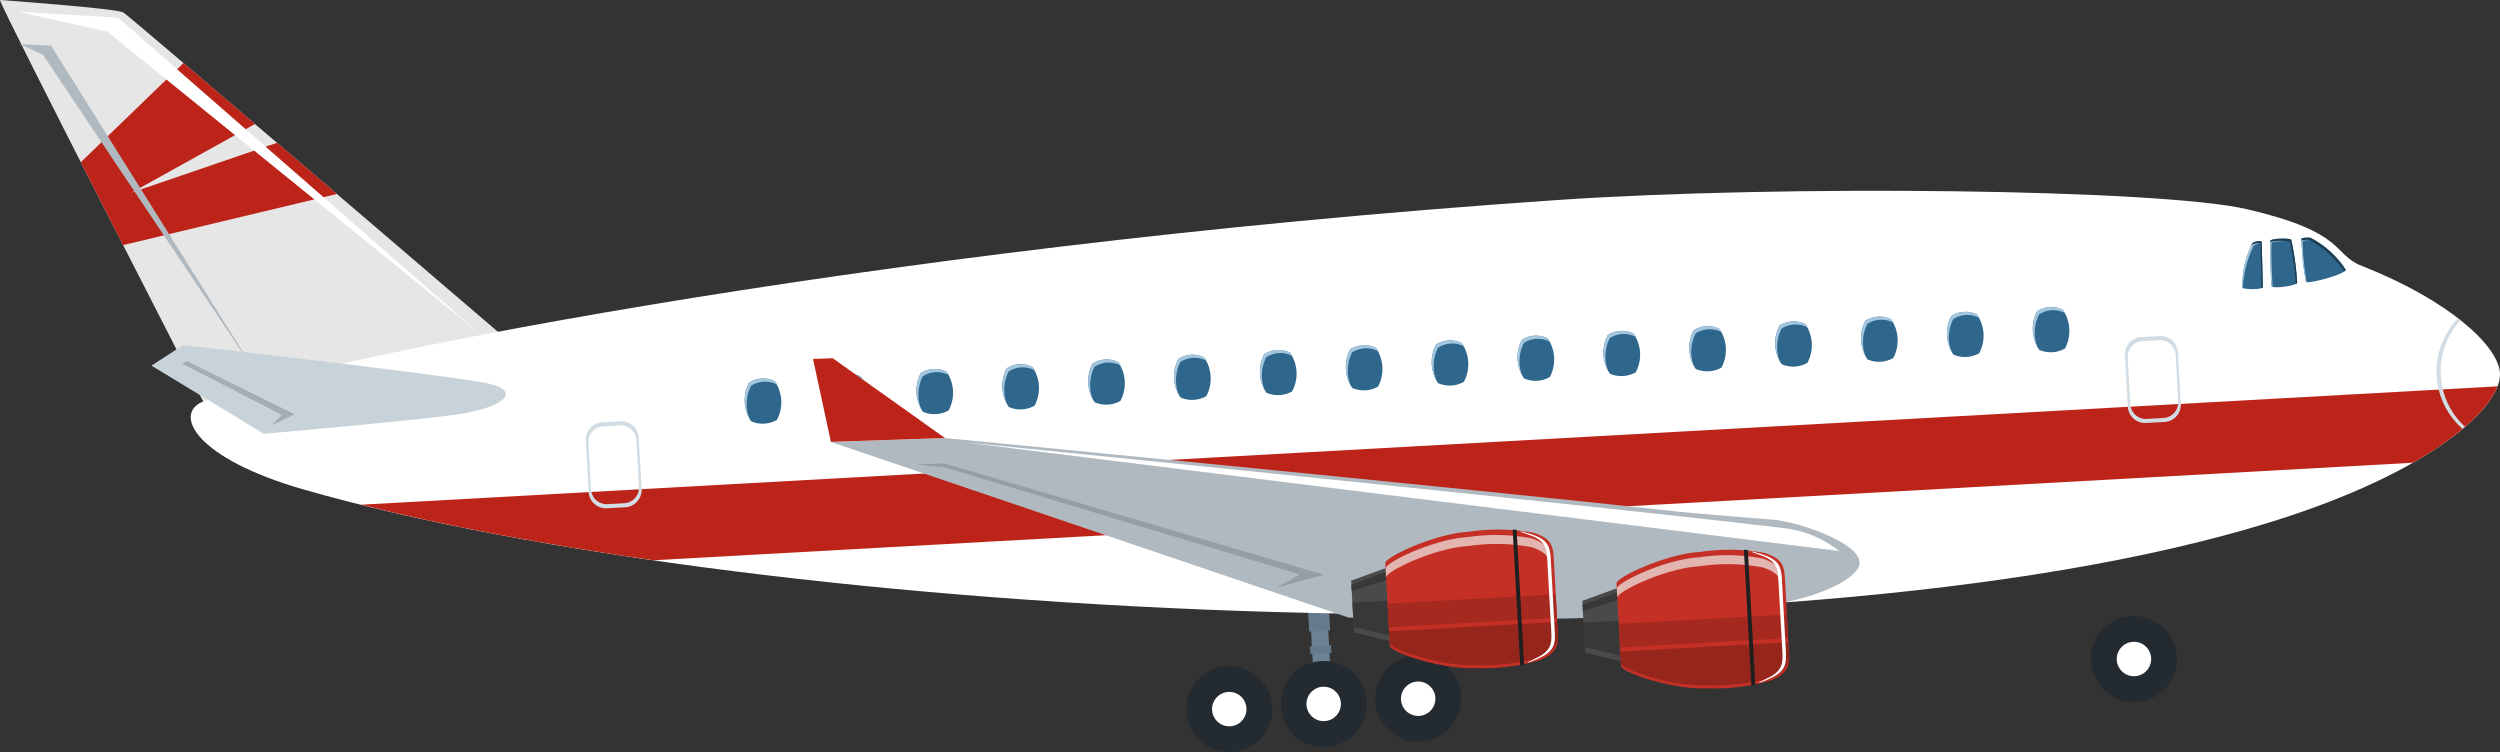
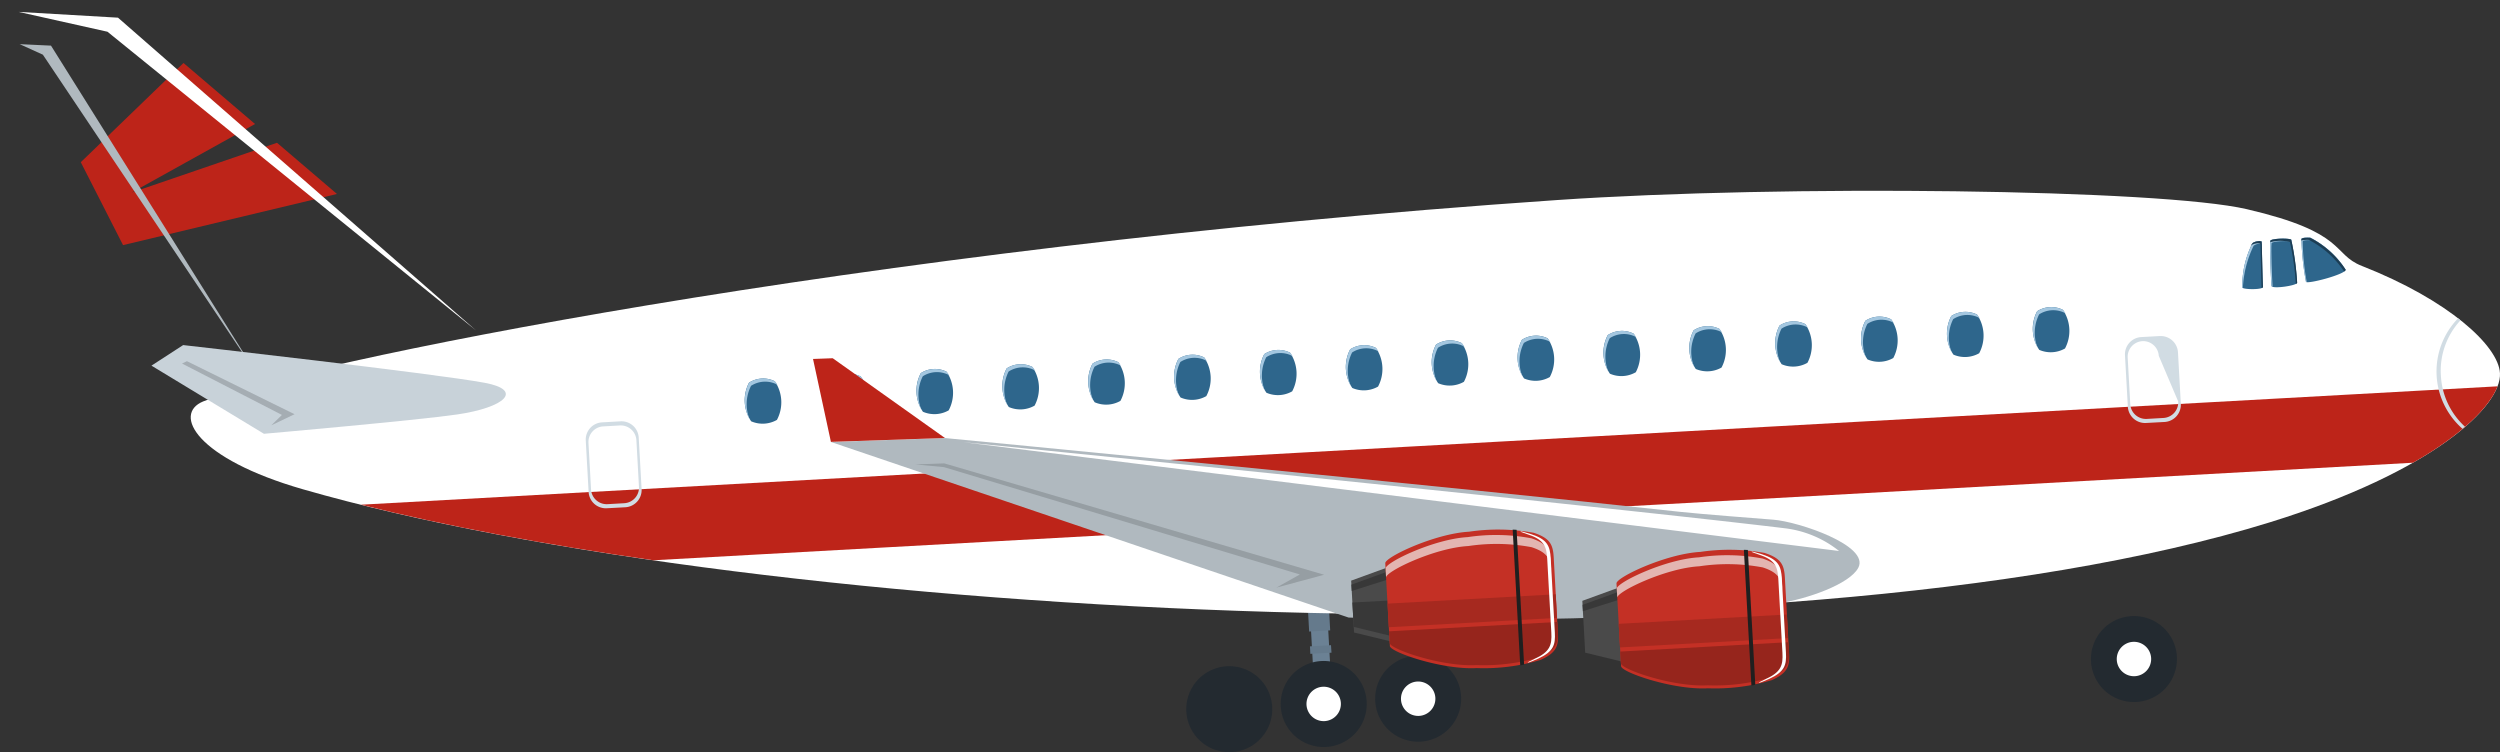
<svg xmlns="http://www.w3.org/2000/svg" id="Group_4160" data-name="Group 4160" width="153.784" height="46.271" viewBox="0 0 153.784 46.271">
  <rect x="0" y="0" width="153.784" height="46.271" fill="#333333" stroke="none" />
  <defs>
    <clipPath id="clip-path">
      <rect id="Rectangle_7826" data-name="Rectangle 7826" width="153.784" height="46.271" fill="none" />
    </clipPath>
  </defs>
  <g id="Group_4159" data-name="Group 4159" clip-path="url(#clip-path)">
-     <path id="Path_6068" data-name="Path 6068" d="M31.368,21.044,12.5,24.694S.074.526,0,0C0,0,7.214.518,7.593.77c.55.369,23.775,20.274,23.775,20.274" transform="translate(0 0)" fill="#e6e6e6" />
    <rect id="Rectangle_7824" data-name="Rectangle 7824" width="1.059" height="5.731" transform="translate(80.551 37.083) rotate(-3.174)" fill="#6b8194" />
    <path id="Path_6069" data-name="Path 6069" d="M43.894,20.981l-1.294.072.025.462,1.3-.072Z" transform="translate(37.98 18.706)" fill="#657a8c" />
    <rect id="Rectangle_7825" data-name="Rectangle 7825" width="1.296" height="1.256" transform="translate(80.461 37.595) rotate(-3.18)" fill="#657a8c" />
    <path id="Path_6070" data-name="Path 6070" d="M148.252,17.423c.113,2.024-4.08,6.055-14.151,9.174-30.182,9.348-93.006,6.04-121.007-2.033-6.566-1.892-8.013-4.621-6.129-5.4,5.44-2.243,39.8-9.422,83.295-12.39,14-.955,37.12-.668,42.42.562,6.195,1.438,5.209,2.76,7.082,3.494,5.325,2.09,8.4,4.912,8.489,6.594" transform="translate(5.53 5.531)" fill="#fff" />
    <path id="Path_6071" data-name="Path 6071" d="M8.943,2.05l-6.316,6.1c.857,1.683,1.744,3.424,2.6,5.1l13.158-3.146c-1.23-1.05-2.474-2.115-3.687-3.149L5.761,10.015,13.346,5.8c-1.619-1.383-3.131-2.671-4.4-3.753" transform="translate(2.342 1.828)" fill="#bd2419" />
    <path id="Path_6072" data-name="Path 6072" d="M28.748,19.987,6.072,1.607.605.387,6.719.742Z" transform="translate(0.539 0.345)" fill="#fff" />
    <path id="Path_6073" data-name="Path 6073" d="M11.735,19.848c5.189,1.3,11.289,2.45,17.989,3.418l108.246-6c3.057-1.744,4.721-3.443,5.2-4.7Z" transform="translate(10.462 11.198)" fill="#bd2419" />
    <path id="Path_6074" data-name="Path 6074" d="M15.281,21.817,2.066,2.084.64,1.436l1.926.091Z" transform="translate(0.571 1.28)" fill="#b0b9bf" />
    <path id="Path_6075" data-name="Path 6075" d="M26.2,14.855a1.773,1.773,0,0,1-1.585.087,2.305,2.305,0,0,1-.132-2.376,1.6,1.6,0,0,1,1.585-.089,2.3,2.3,0,0,1,.132,2.378" transform="translate(21.592 10.974)" fill="#2e668c" />
    <path id="Path_6076" data-name="Path 6076" d="M31.787,14.545a1.773,1.773,0,0,1-1.585.087,2.3,2.3,0,0,1-.131-2.376,1.6,1.6,0,0,1,1.583-.089,2.3,2.3,0,0,1,.132,2.378" transform="translate(26.571 10.697)" fill="#2e668c" />
    <path id="Path_6077" data-name="Path 6077" d="M37.372,14.236a1.773,1.773,0,0,1-1.585.087,2.3,2.3,0,0,1-.131-2.376,1.6,1.6,0,0,1,1.583-.089,2.3,2.3,0,0,1,.132,2.378" transform="translate(31.551 10.422)" fill="#2e668c" />
    <path id="Path_6078" data-name="Path 6078" d="M42.957,13.926a1.774,1.774,0,0,1-1.585.087,2.306,2.306,0,0,1-.132-2.376,1.6,1.6,0,0,1,1.585-.089,2.3,2.3,0,0,1,.132,2.378" transform="translate(36.53 10.146)" fill="#2e668c" />
    <path id="Path_6079" data-name="Path 6079" d="M48.542,13.616a1.773,1.773,0,0,1-1.585.087,2.3,2.3,0,0,1-.131-2.376,1.6,1.6,0,0,1,1.583-.089,2.3,2.3,0,0,1,.132,2.378" transform="translate(41.51 9.869)" fill="#2e668c" />
    <path id="Path_6080" data-name="Path 6080" d="M54.128,13.307a1.773,1.773,0,0,1-1.585.087,2.3,2.3,0,0,1-.132-2.376A1.6,1.6,0,0,1,54,10.93a2.3,2.3,0,0,1,.132,2.378" transform="translate(46.489 9.594)" fill="#2e668c" />
    <path id="Path_6081" data-name="Path 6081" d="M59.713,13a1.78,1.78,0,0,1-1.585.089A2.3,2.3,0,0,1,58,10.708a1.6,1.6,0,0,1,1.583-.087A2.3,2.3,0,0,1,59.713,13" transform="translate(51.469 9.317)" fill="#2e668c" />
    <path id="Path_6082" data-name="Path 6082" d="M65.3,12.687a1.773,1.773,0,0,1-1.585.087,2.3,2.3,0,0,1-.131-2.376,1.6,1.6,0,0,1,1.583-.089,2.3,2.3,0,0,1,.132,2.378" transform="translate(56.448 9.041)" fill="#2e668c" />
    <path id="Path_6083" data-name="Path 6083" d="M28.995,14.7a1.773,1.773,0,0,1-1.585.087,2.3,2.3,0,0,1-.131-2.376,1.6,1.6,0,0,1,1.583-.089,2.3,2.3,0,0,1,.132,2.378" transform="translate(24.082 10.836)" fill="#2e668c" />
    <path id="Path_6084" data-name="Path 6084" d="M34.58,14.391a1.774,1.774,0,0,1-1.585.087,2.305,2.305,0,0,1-.132-2.376,1.6,1.6,0,0,1,1.585-.089,2.3,2.3,0,0,1,.132,2.378" transform="translate(29.061 10.56)" fill="#2e668c" />
    <path id="Path_6085" data-name="Path 6085" d="M40.165,14.081a1.773,1.773,0,0,1-1.585.087,2.3,2.3,0,0,1-.131-2.376,1.6,1.6,0,0,1,1.583-.089,2.3,2.3,0,0,1,.132,2.378" transform="translate(34.041 10.284)" fill="#2e668c" />
    <path id="Path_6086" data-name="Path 6086" d="M45.75,13.771a1.773,1.773,0,0,1-1.585.087,2.3,2.3,0,0,1-.131-2.376,1.6,1.6,0,0,1,1.583-.089,2.3,2.3,0,0,1,.132,2.378" transform="translate(39.02 10.008)" fill="#2e668c" />
    <path id="Path_6087" data-name="Path 6087" d="M51.335,13.461a1.773,1.773,0,0,1-1.585.087,2.3,2.3,0,0,1-.131-2.376,1.6,1.6,0,0,1,1.583-.089,2.3,2.3,0,0,1,.132,2.378" transform="translate(44 9.731)" fill="#2e668c" />
    <path id="Path_6088" data-name="Path 6088" d="M56.92,13.152a1.78,1.78,0,0,1-1.585.089,2.3,2.3,0,0,1-.131-2.378,1.6,1.6,0,0,1,1.583-.087,2.3,2.3,0,0,1,.132,2.376" transform="translate(48.979 9.456)" fill="#2e668c" />
    <path id="Path_6089" data-name="Path 6089" d="M62.505,12.843a1.773,1.773,0,0,1-1.585.087,2.3,2.3,0,0,1-.132-2.376,1.6,1.6,0,0,1,1.585-.089,2.3,2.3,0,0,1,.132,2.378" transform="translate(53.958 9.179)" fill="#2e668c" />
    <path id="Path_6090" data-name="Path 6090" d="M68.09,12.533a1.773,1.773,0,0,1-1.585.087,2.3,2.3,0,0,1-.131-2.376,1.6,1.6,0,0,1,1.583-.089,2.3,2.3,0,0,1,.132,2.378" transform="translate(58.937 8.902)" fill="#2e668c" />
    <path id="Path_6091" data-name="Path 6091" d="M32.983,12.294a1.6,1.6,0,0,1,1.585-.087.673.673,0,0,1,.061.079.865.865,0,0,0-.182-.272,1.6,1.6,0,0,0-1.585.087,2.409,2.409,0,0,0,.045,2.277,2.492,2.492,0,0,1,.076-2.084" transform="translate(29.062 10.56)" fill="#a4c7e0" />
    <path id="Path_6092" data-name="Path 6092" d="M41.361,11.829a1.6,1.6,0,0,1,1.585-.087.546.546,0,0,1,.061.079.865.865,0,0,0-.182-.272,1.6,1.6,0,0,0-1.585.087,2.4,2.4,0,0,0,.045,2.277,2.492,2.492,0,0,1,.076-2.084" transform="translate(36.531 10.145)" fill="#a4c7e0" />
    <path id="Path_6093" data-name="Path 6093" d="M35.776,12.139a1.6,1.6,0,0,1,1.585-.087.725.725,0,0,1,.061.079.865.865,0,0,0-.182-.272,1.6,1.6,0,0,0-1.585.087,2.4,2.4,0,0,0,.045,2.277,2.485,2.485,0,0,1,.076-2.084" transform="translate(31.552 10.422)" fill="#a4c7e0" />
    <path id="Path_6094" data-name="Path 6094" d="M38.568,11.984a1.6,1.6,0,0,1,1.585-.087.965.965,0,0,1,.061.079.865.865,0,0,0-.182-.272,1.6,1.6,0,0,0-1.585.087,2.4,2.4,0,0,0,.045,2.277,2.492,2.492,0,0,1,.076-2.084" transform="translate(34.041 10.283)" fill="#a4c7e0" />
    <path id="Path_6095" data-name="Path 6095" d="M30.191,12.449a1.6,1.6,0,0,1,1.585-.087.725.725,0,0,1,.061.079.865.865,0,0,0-.182-.272,1.6,1.6,0,0,0-1.585.087,2.4,2.4,0,0,0,.045,2.277,2.492,2.492,0,0,1,.076-2.084" transform="translate(26.573 10.698)" fill="#a4c7e0" />
    <path id="Path_6096" data-name="Path 6096" d="M24.607,12.759a1.6,1.6,0,0,1,1.583-.087.546.546,0,0,1,.061.079.865.865,0,0,0-.182-.272,1.6,1.6,0,0,0-1.585.087,2.409,2.409,0,0,0,.045,2.277,2.492,2.492,0,0,1,.078-2.084" transform="translate(21.593 10.974)" fill="#a4c7e0" />
    <path id="Path_6097" data-name="Path 6097" d="M44.153,11.674a1.6,1.6,0,0,1,1.585-.087.671.671,0,0,1,.061.079.865.865,0,0,0-.182-.272,1.6,1.6,0,0,0-1.585.087,2.409,2.409,0,0,0,.045,2.277,2.492,2.492,0,0,1,.076-2.084" transform="translate(39.021 10.007)" fill="#a4c7e0" />
    <path id="Path_6098" data-name="Path 6098" d="M27.4,12.6a1.6,1.6,0,0,1,1.585-.087.966.966,0,0,1,.061.079.865.865,0,0,0-.182-.272,1.6,1.6,0,0,0-1.585.087,2.4,2.4,0,0,0,.045,2.277A2.492,2.492,0,0,1,27.4,12.6" transform="translate(24.083 10.836)" fill="#a4c7e0" />
    <path id="Path_6099" data-name="Path 6099" d="M60.908,10.745a1.6,1.6,0,0,1,1.585-.087.574.574,0,0,1,.062.081.888.888,0,0,0-.183-.274,1.6,1.6,0,0,0-1.585.089,2.41,2.41,0,0,0,.044,2.276,2.491,2.491,0,0,1,.078-2.084" transform="translate(53.959 9.179)" fill="#a4c7e0" />
    <path id="Path_6100" data-name="Path 6100" d="M63.7,10.59a1.6,1.6,0,0,1,1.585-.087.575.575,0,0,1,.062.081.856.856,0,0,0-.183-.274,1.6,1.6,0,0,0-1.583.089,2.4,2.4,0,0,0,.044,2.276A2.485,2.485,0,0,1,63.7,10.59" transform="translate(56.449 9.041)" fill="#a4c7e0" />
    <path id="Path_6101" data-name="Path 6101" d="M66.494,10.436a1.6,1.6,0,0,1,1.585-.087.573.573,0,0,1,.062.081.888.888,0,0,0-.183-.274,1.6,1.6,0,0,0-1.585.089,2.41,2.41,0,0,0,.044,2.276,2.491,2.491,0,0,1,.078-2.084" transform="translate(58.939 8.903)" fill="#a4c7e0" />
    <path id="Path_6102" data-name="Path 6102" d="M58.116,10.9a1.6,1.6,0,0,1,1.585-.087.708.708,0,0,1,.062.081.888.888,0,0,0-.183-.274,1.6,1.6,0,0,0-1.585.089,2.41,2.41,0,0,0,.044,2.276,2.491,2.491,0,0,1,.078-2.084" transform="translate(51.47 9.317)" fill="#a4c7e0" />
    <path id="Path_6103" data-name="Path 6103" d="M49.738,11.365a1.6,1.6,0,0,1,1.585-.087.724.724,0,0,1,.061.079.865.865,0,0,0-.182-.272,1.6,1.6,0,0,0-1.585.089,2.4,2.4,0,0,0,.045,2.277,2.5,2.5,0,0,1,.076-2.086" transform="translate(44 9.732)" fill="#a4c7e0" />
    <path id="Path_6104" data-name="Path 6104" d="M55.323,11.055a1.6,1.6,0,0,1,1.585-.087.574.574,0,0,1,.062.081.888.888,0,0,0-.183-.274,1.6,1.6,0,0,0-1.585.089,2.41,2.41,0,0,0,.044,2.276,2.491,2.491,0,0,1,.078-2.084" transform="translate(48.98 9.455)" fill="#a4c7e0" />
    <path id="Path_6105" data-name="Path 6105" d="M46.946,11.52a1.6,1.6,0,0,1,1.585-.087.725.725,0,0,1,.061.079.865.865,0,0,0-.182-.272,1.6,1.6,0,0,0-1.585.087A2.4,2.4,0,0,0,46.87,13.6a2.492,2.492,0,0,1,.076-2.084" transform="translate(41.511 9.87)" fill="#a4c7e0" />
    <path id="Path_6106" data-name="Path 6106" d="M52.531,11.21a1.6,1.6,0,0,1,1.585-.087.674.674,0,0,1,.061.079.865.865,0,0,0-.182-.272,1.6,1.6,0,0,0-1.585.089,2.409,2.409,0,0,0,.045,2.277,2.5,2.5,0,0,1,.076-2.086" transform="translate(46.491 9.593)" fill="#a4c7e0" />
    <path id="Path_6107" data-name="Path 6107" d="M85.306,24.419c-9.734,1.466-26.444.87-26.444.87l-31.841-10.8,7.012-.242S65.671,17.295,79.3,18.791c1.211.132,4.691.4,5.69.479,1.545.119,5.949,1.591,5.23,2.957-.537,1.018-3.172,1.929-4.912,2.192" transform="translate(24.091 12.698)" fill="#b0b9bf" />
    <path id="Path_6108" data-name="Path 6108" d="M34.55,16.553l-7.012.24-1.1-5.1,1.212-.045Z" transform="translate(23.574 10.388)" fill="#bd2419" />
    <path id="Path_6109" data-name="Path 6109" d="M23.725,15.491c-2.478.361-11.879,1.188-11.879,1.188L4.925,12.487l1.95-1.265s15.473,1.746,18.552,2.321c2.419.452,1.231,1.521-1.7,1.948" transform="translate(4.391 10.005)" fill="#c8d2d9" />
    <path id="Path_6110" data-name="Path 6110" d="M75.392,7.731c-.108,0-.5-.023-.541.079a16.149,16.149,0,0,0,.278,2.633c.042.17,2.425-.448,2.442-.741a5.675,5.675,0,0,0-2.179-1.971" transform="translate(66.719 6.89)" fill="#2e668c" />
    <path id="Path_6111" data-name="Path 6111" d="M75.123,7.833c-.034-.106-1.269-.1-1.288.072-.044.4.051,2.7.078,2.771.068.191,1.557-.03,1.572-.2a16.977,16.977,0,0,0-.361-2.646" transform="translate(65.818 6.921)" fill="#2e668c" />
    <path id="Path_6112" data-name="Path 6112" d="M74.138,7.9c0-.112-.46-.045-.575.081a5.716,5.716,0,0,0-.62,2.728c.163.125,1.284.119,1.271-.047-.019-.28-.066-2.381-.076-2.762" transform="translate(64.99 6.99)" fill="#2e668c" />
    <path id="Path_6113" data-name="Path 6113" d="M73.638,8.129a.723.723,0,0,1,.5-.132c0-.032,0-.078,0-.1,0-.112-.46-.045-.575.083a5.729,5.729,0,0,0-.62,2.728l.034.011a6.628,6.628,0,0,1,.662-2.59" transform="translate(64.99 6.99)" fill="#a4c7e0" />
    <path id="Path_6114" data-name="Path 6114" d="M73.911,8.053c.017-.157,1.044-.174,1.245-.095-.011-.045-.023-.1-.032-.127-.034-.106-1.267-.1-1.288.072-.044.4.051,2.7.078,2.771.006.017.036.028.064.04-.036-.463-.106-2.306-.066-2.661" transform="translate(65.818 6.92)" fill="#a4c7e0" />
    <path id="Path_6115" data-name="Path 6115" d="M74.925,7.962c.043-.1.433-.083.541-.079a6.094,6.094,0,0,1,2.083,1.767,5.86,5.86,0,0,0-2.156-1.918c-.108,0-.5-.021-.541.081a16.171,16.171,0,0,0,.278,2.633c0,.009.034.008.047.011a15.369,15.369,0,0,1-.252-2.495" transform="translate(66.719 6.891)" fill="#a4c7e0" />
    <path id="Path_6116" data-name="Path 6116" d="M75.308,7.869A5.763,5.763,0,0,1,77.474,9.81c.051-.038.093-.074.095-.106a5.645,5.645,0,0,0-2.179-1.971c-.108,0-.5-.023-.543.079a.7.7,0,0,0-.009.091,1.683,1.683,0,0,1,.471-.034" transform="translate(66.722 6.891)" fill="#1c3d54" />
    <path id="Path_6117" data-name="Path 6117" d="M73.832,7.9c0,.015,0,.053,0,.076a2.421,2.421,0,0,1,1.211-.009,17.864,17.864,0,0,1,.361,2.576c.047-.023.079-.045.081-.068a17.007,17.007,0,0,0-.361-2.646c-.034-.106-1.269-.1-1.288.072" transform="translate(65.822 6.92)" fill="#1c3d54" />
    <path id="Path_6118" data-name="Path 6118" d="M73.307,7.978a.858.858,0,0,0-.125.214c.015-.023.03-.061.045-.078.113-.127.571-.193.575-.081.009.363.049,2.27.072,2.694.049-.021.085-.042.083-.068-.021-.28-.066-2.381-.076-2.762,0-.112-.46-.045-.575.081" transform="translate(65.246 6.99)" fill="#1c3d54" />
    <path id="Path_6119" data-name="Path 6119" d="M46.937,23.994a2.647,2.647,0,1,1-2.79-2.495,2.648,2.648,0,0,1,2.79,2.495" transform="translate(37.132 19.164)" fill="#232a30" />
    <path id="Path_6120" data-name="Path 6120" d="M44.6,23.333a1.058,1.058,0,1,1-1.114-1,1.058,1.058,0,0,1,1.114,1" transform="translate(37.881 19.912)" fill="#fff" />
    <path id="Path_6121" data-name="Path 6121" d="M43.863,24.164a2.645,2.645,0,1,1-2.788-2.495,2.643,2.643,0,0,1,2.788,2.495" transform="translate(34.394 19.315)" fill="#232a30" />
-     <path id="Path_6122" data-name="Path 6122" d="M41.531,23.5a1.058,1.058,0,1,1-1.116-1,1.058,1.058,0,0,1,1.116,1" transform="translate(35.142 20.064)" fill="#fff" />
    <path id="Path_6123" data-name="Path 6123" d="M50.006,23.823a2.645,2.645,0,1,1-2.788-2.495,2.646,2.646,0,0,1,2.788,2.495" transform="translate(39.871 19.011)" fill="#232a30" />
    <path id="Path_6124" data-name="Path 6124" d="M47.675,23.164a1.058,1.058,0,1,1-1.114-1,1.06,1.06,0,0,1,1.114,1" transform="translate(40.619 19.76)" fill="#fff" />
    <path id="Path_6125" data-name="Path 6125" d="M73.283,22.533A2.645,2.645,0,1,1,70.5,20.038a2.643,2.643,0,0,1,2.786,2.495" transform="translate(60.624 17.861)" fill="#232a30" />
    <path id="Path_6126" data-name="Path 6126" d="M70.952,21.873a1.058,1.058,0,1,1-1.114-1,1.058,1.058,0,0,1,1.114,1" transform="translate(61.372 18.609)" fill="#fff" />
    <path id="Path_6127" data-name="Path 6127" d="M5.92,11.891l.3-.146,6.62,3.263-1.432.685.656-.641Z" transform="translate(5.278 10.472)" fill="#a5adb3" />
    <path id="Path_6128" data-name="Path 6128" d="M21.193,13.7l-1.144.064a1.062,1.062,0,0,0-1,1.114l.176,3.17a1.062,1.062,0,0,0,1.116,1l1.144-.062a1.062,1.062,0,0,0,1-1.116L22.307,14.7a1.06,1.06,0,0,0-1.114-1m1.129,4.027a.961.961,0,0,1-.9,1.01l-1.037.059a.962.962,0,0,1-1.01-.9l-.159-2.873a.959.959,0,0,1,.9-1.01l1.038-.059a.964.964,0,0,1,1.01.906Z" transform="translate(16.983 12.217)" fill="#d1dce3" />
-     <path id="Path_6129" data-name="Path 6129" d="M71.249,10.929l-1.144.064a1.061,1.061,0,0,0-1,1.114l.176,3.17a1.062,1.062,0,0,0,1.116,1l1.144-.062a1.062,1.062,0,0,0,1-1.116l-.176-3.168a1.062,1.062,0,0,0-1.114-1m1.129,4.027a.962.962,0,0,1-.9,1.01l-1.037.059a.965.965,0,0,1-1.012-.9l-.159-2.873a.962.962,0,0,1,.9-1.01l1.037-.057a.961.961,0,0,1,1.012.9Z" transform="translate(61.61 9.742)" fill="#d1dce3" />
+     <path id="Path_6129" data-name="Path 6129" d="M71.249,10.929l-1.144.064a1.061,1.061,0,0,0-1,1.114l.176,3.17a1.062,1.062,0,0,0,1.116,1l1.144-.062a1.062,1.062,0,0,0,1-1.116l-.176-3.168a1.062,1.062,0,0,0-1.114-1m1.129,4.027a.962.962,0,0,1-.9,1.01l-1.037.059a.965.965,0,0,1-1.012-.9l-.159-2.873a.962.962,0,0,1,.9-1.01a.961.961,0,0,1,1.012.9Z" transform="translate(61.61 9.742)" fill="#d1dce3" />
    <path id="Path_6130" data-name="Path 6130" d="M79.506,13.871a4.554,4.554,0,0,1,1.209-3.4c-.051-.04-.1-.081-.149-.123a4.689,4.689,0,0,0,.272,6.8c.053-.045.1-.089.149-.132a4.569,4.569,0,0,1-1.481-3.153" transform="translate(70.642 9.23)" fill="#d1dce3" />
    <path id="Path_6131" data-name="Path 6131" d="M51.458,20.012l.03.562.057,1.008.089,1.619,2.854.694-.136-2.468-.057-1.008-.079-1.411Z" transform="translate(45.877 16.947)" fill="#4a4a4a" />
-     <path id="Path_6132" data-name="Path 6132" d="M51.5,20.324l.083,1.5,2.852.694L54.3,20.169Z" transform="translate(45.912 17.982)" fill="#383838" />
    <path id="Path_6133" data-name="Path 6133" d="M51.486,20.533l-.021-.39,2.758-1,.028.513Z" transform="translate(45.884 17.063)" fill="#383838" />
    <path id="Path_6134" data-name="Path 6134" d="M61.7,18.08a12.141,12.141,0,0,0-3.976-.066c-2.113.117-5.175,1.564-5.154,1.939.025.448.053.963.079,1.424l.006.091c.023.416.044.785.055,1.008.04.711.093,1.666.144,2.571.021.375,3.221,1.474,5.336,1.356A12.11,12.11,0,0,0,62.13,25.9c.98-.443,1.1-.87,1.057-1.648-.042-.741-.093-1.659-.131-2.349-.019-.354-.038-.69-.055-1.008-.034-.586-.061-1.078-.072-1.292-.044-.777-.21-1.19-1.233-1.521" transform="translate(46.866 15.936)" fill="#c43025" />
    <path id="Path_6135" data-name="Path 6135" d="M52.689,21.459c.013.24.026.482.04.721.021.375,3.223,1.474,5.336,1.356a12.1,12.1,0,0,0,3.944-.505c.982-.443,1.1-.87,1.059-1.648-.009-.159-.019-.327-.028-.5Z" transform="translate(46.975 18.621)" fill="#96251c" />
    <path id="Path_6136" data-name="Path 6136" d="M52.639,20.557c.026.48.053.965.079,1.441l0,.011,10.341-.573c-.006-.148-.009-.3-.019-.458-.017-.316-.036-.654-.055-.995Z" transform="translate(46.931 17.817)" fill="#a6291f" />
    <path id="Path_6137" data-name="Path 6137" d="M61.531,18.26a11.7,11.7,0,0,0-3.9-.07c-2.073.113-5.075,1.559-5.054,1.931.011.183.021.367.032.55-.021-.373,2.979-1.818,5.052-1.931a11.7,11.7,0,0,1,3.9.07c.98.323,1.16.726,1.207,1.47h0c-.009-.17-.019-.339-.028-.5-.042-.777-.206-1.19-1.211-1.523" transform="translate(46.875 16.094)" fill="#e3b5b1" />
    <path id="Path_6138" data-name="Path 6138" d="M57.614,18.106c-.747-.242-.9-.21-.216.011,1,.325,1.167.73,1.209,1.492.013.208.038.692.07,1.267.019.312.036.641.055.989.038.677.089,1.576.129,2.3.042.762-.076,1.182-1.037,1.617-.658.3-.5.312.216-.011.961-.435,1.08-.855,1.037-1.617-.04-.728-.091-1.627-.127-2.3-.021-.348-.038-.679-.055-.989-.032-.577-.059-1.059-.07-1.267-.044-.762-.206-1.167-1.211-1.492" transform="translate(50.783 15.993)" fill="#fff" />
    <path id="Path_6139" data-name="Path 6139" d="M57.174,26.227c.079-.013.161-.023.24-.038l-.46-8.3c-.081-.006-.163-.008-.244-.009Z" transform="translate(50.561 15.941)" fill="#1f1f1f" />
    <path id="Path_6140" data-name="Path 6140" d="M43.94,19.356l.032.562.055,1.008.091,1.621,2.852.692-.136-2.468-.057-1.008L46.7,18.351Z" transform="translate(39.175 16.361)" fill="#4a4a4a" />
    <path id="Path_6141" data-name="Path 6141" d="M43.979,19.667l.083,1.5,2.852.694-.129-2.346Z" transform="translate(39.21 17.396)" fill="#383838" />
    <path id="Path_6142" data-name="Path 6142" d="M43.968,19.876l-.021-.39,2.758-1,.028.513Z" transform="translate(39.182 16.478)" fill="#383838" />
    <path id="Path_6143" data-name="Path 6143" d="M54.178,17.423a12.193,12.193,0,0,0-3.976-.066c-2.113.117-5.173,1.564-5.153,1.939.025.448.053.963.078,1.424l.006.091c.023.416.044.785.057,1.008.038.711.091,1.666.142,2.571.021.375,3.223,1.474,5.336,1.356a12.1,12.1,0,0,0,3.944-.505c.982-.443,1.1-.87,1.057-1.648-.042-.741-.091-1.657-.131-2.349-.019-.354-.038-.69-.055-1.008-.032-.586-.061-1.078-.072-1.292-.044-.777-.21-1.19-1.233-1.521" transform="translate(40.164 15.35)" fill="#c43025" />
    <path id="Path_6144" data-name="Path 6144" d="M45.172,20.8c.013.24.026.482.04.721.021.375,3.223,1.474,5.336,1.356a12.115,12.115,0,0,0,3.946-.505c.98-.443,1.1-.87,1.055-1.648-.008-.159-.017-.329-.026-.5Z" transform="translate(40.273 18.035)" fill="#96251c" />
    <path id="Path_6145" data-name="Path 6145" d="M45.122,19.9c.026.48.053.965.079,1.441l0,.011,10.341-.573c-.006-.148-.009-.3-.019-.458-.017-.316-.036-.654-.055-.995Z" transform="translate(40.229 17.231)" fill="#a6291f" />
    <path id="Path_6146" data-name="Path 6146" d="M54.012,17.6a11.7,11.7,0,0,0-3.9-.07c-2.073.113-5.073,1.559-5.052,1.931.009.183.019.367.03.552-.021-.375,2.979-1.818,5.052-1.933a11.694,11.694,0,0,1,3.9.07c.98.323,1.16.726,1.207,1.47h0c-.009-.17-.019-.34-.028-.5-.042-.777-.206-1.19-1.211-1.523" transform="translate(40.173 15.51)" fill="#e3b5b1" />
    <path id="Path_6147" data-name="Path 6147" d="M50.1,17.449c-.747-.242-.9-.21-.216.011,1,.325,1.167.73,1.209,1.492.011.208.038.692.07,1.267.017.312.036.641.055.989.038.677.089,1.578.129,2.3.042.762-.076,1.182-1.037,1.617-.658.3-.5.312.216-.011.961-.435,1.08-.855,1.037-1.617-.04-.728-.091-1.627-.129-2.3-.019-.348-.036-.677-.053-.989-.032-.575-.059-1.059-.072-1.267-.042-.762-.206-1.167-1.209-1.492" transform="translate(44.081 15.407)" fill="#fff" />
    <path id="Path_6148" data-name="Path 6148" d="M49.656,25.572c.079-.013.161-.023.24-.038l-.462-8.3c-.079-.006-.161-.008-.242-.011Z" transform="translate(43.858 15.355)" fill="#1f1f1f" />
    <path id="Path_6149" data-name="Path 6149" d="M31.549,15.069,54.912,21.92l-2.938.793,1.445-.81L31.529,15.3l-1.763-.166Z" transform="translate(26.538 13.435)" fill="#969ea3" />
    <path id="Path_6150" data-name="Path 6150" d="M31.33,14.381s38.926,3.891,50.508,5.291a6.6,6.6,0,0,1,3.356,1.4Z" transform="translate(27.933 12.821)" fill="#fff" />
  </g>
</svg>